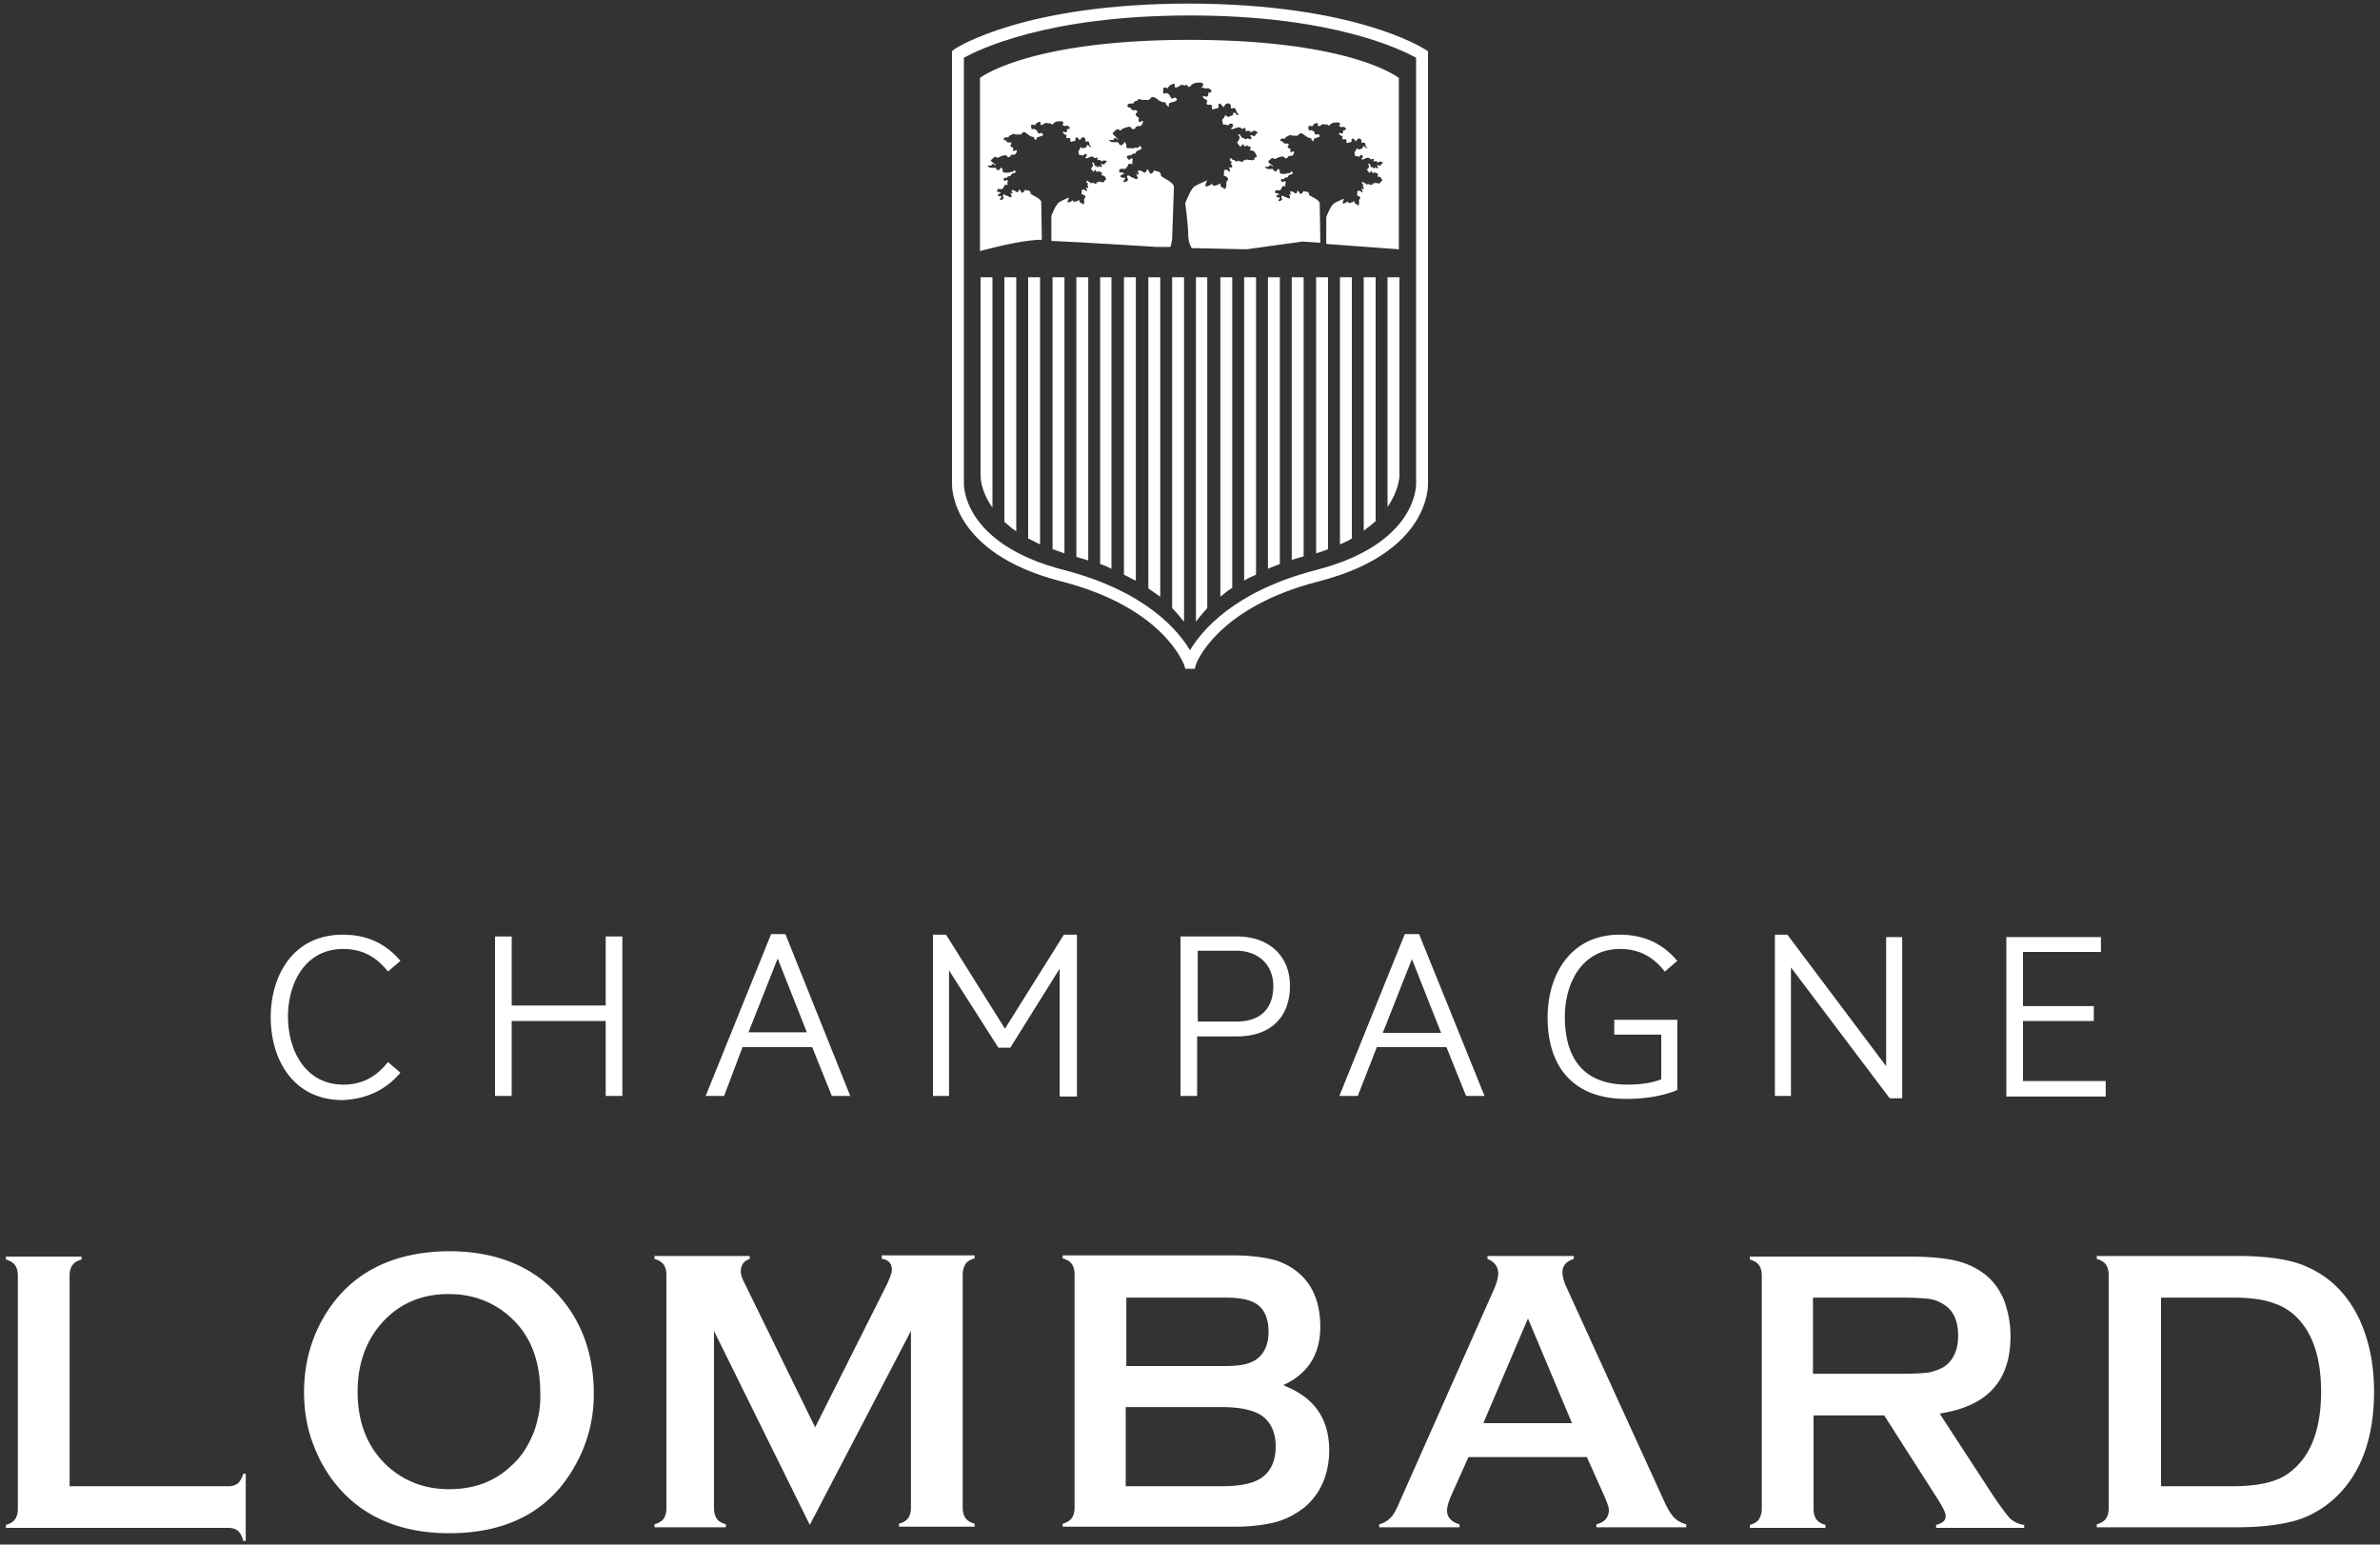
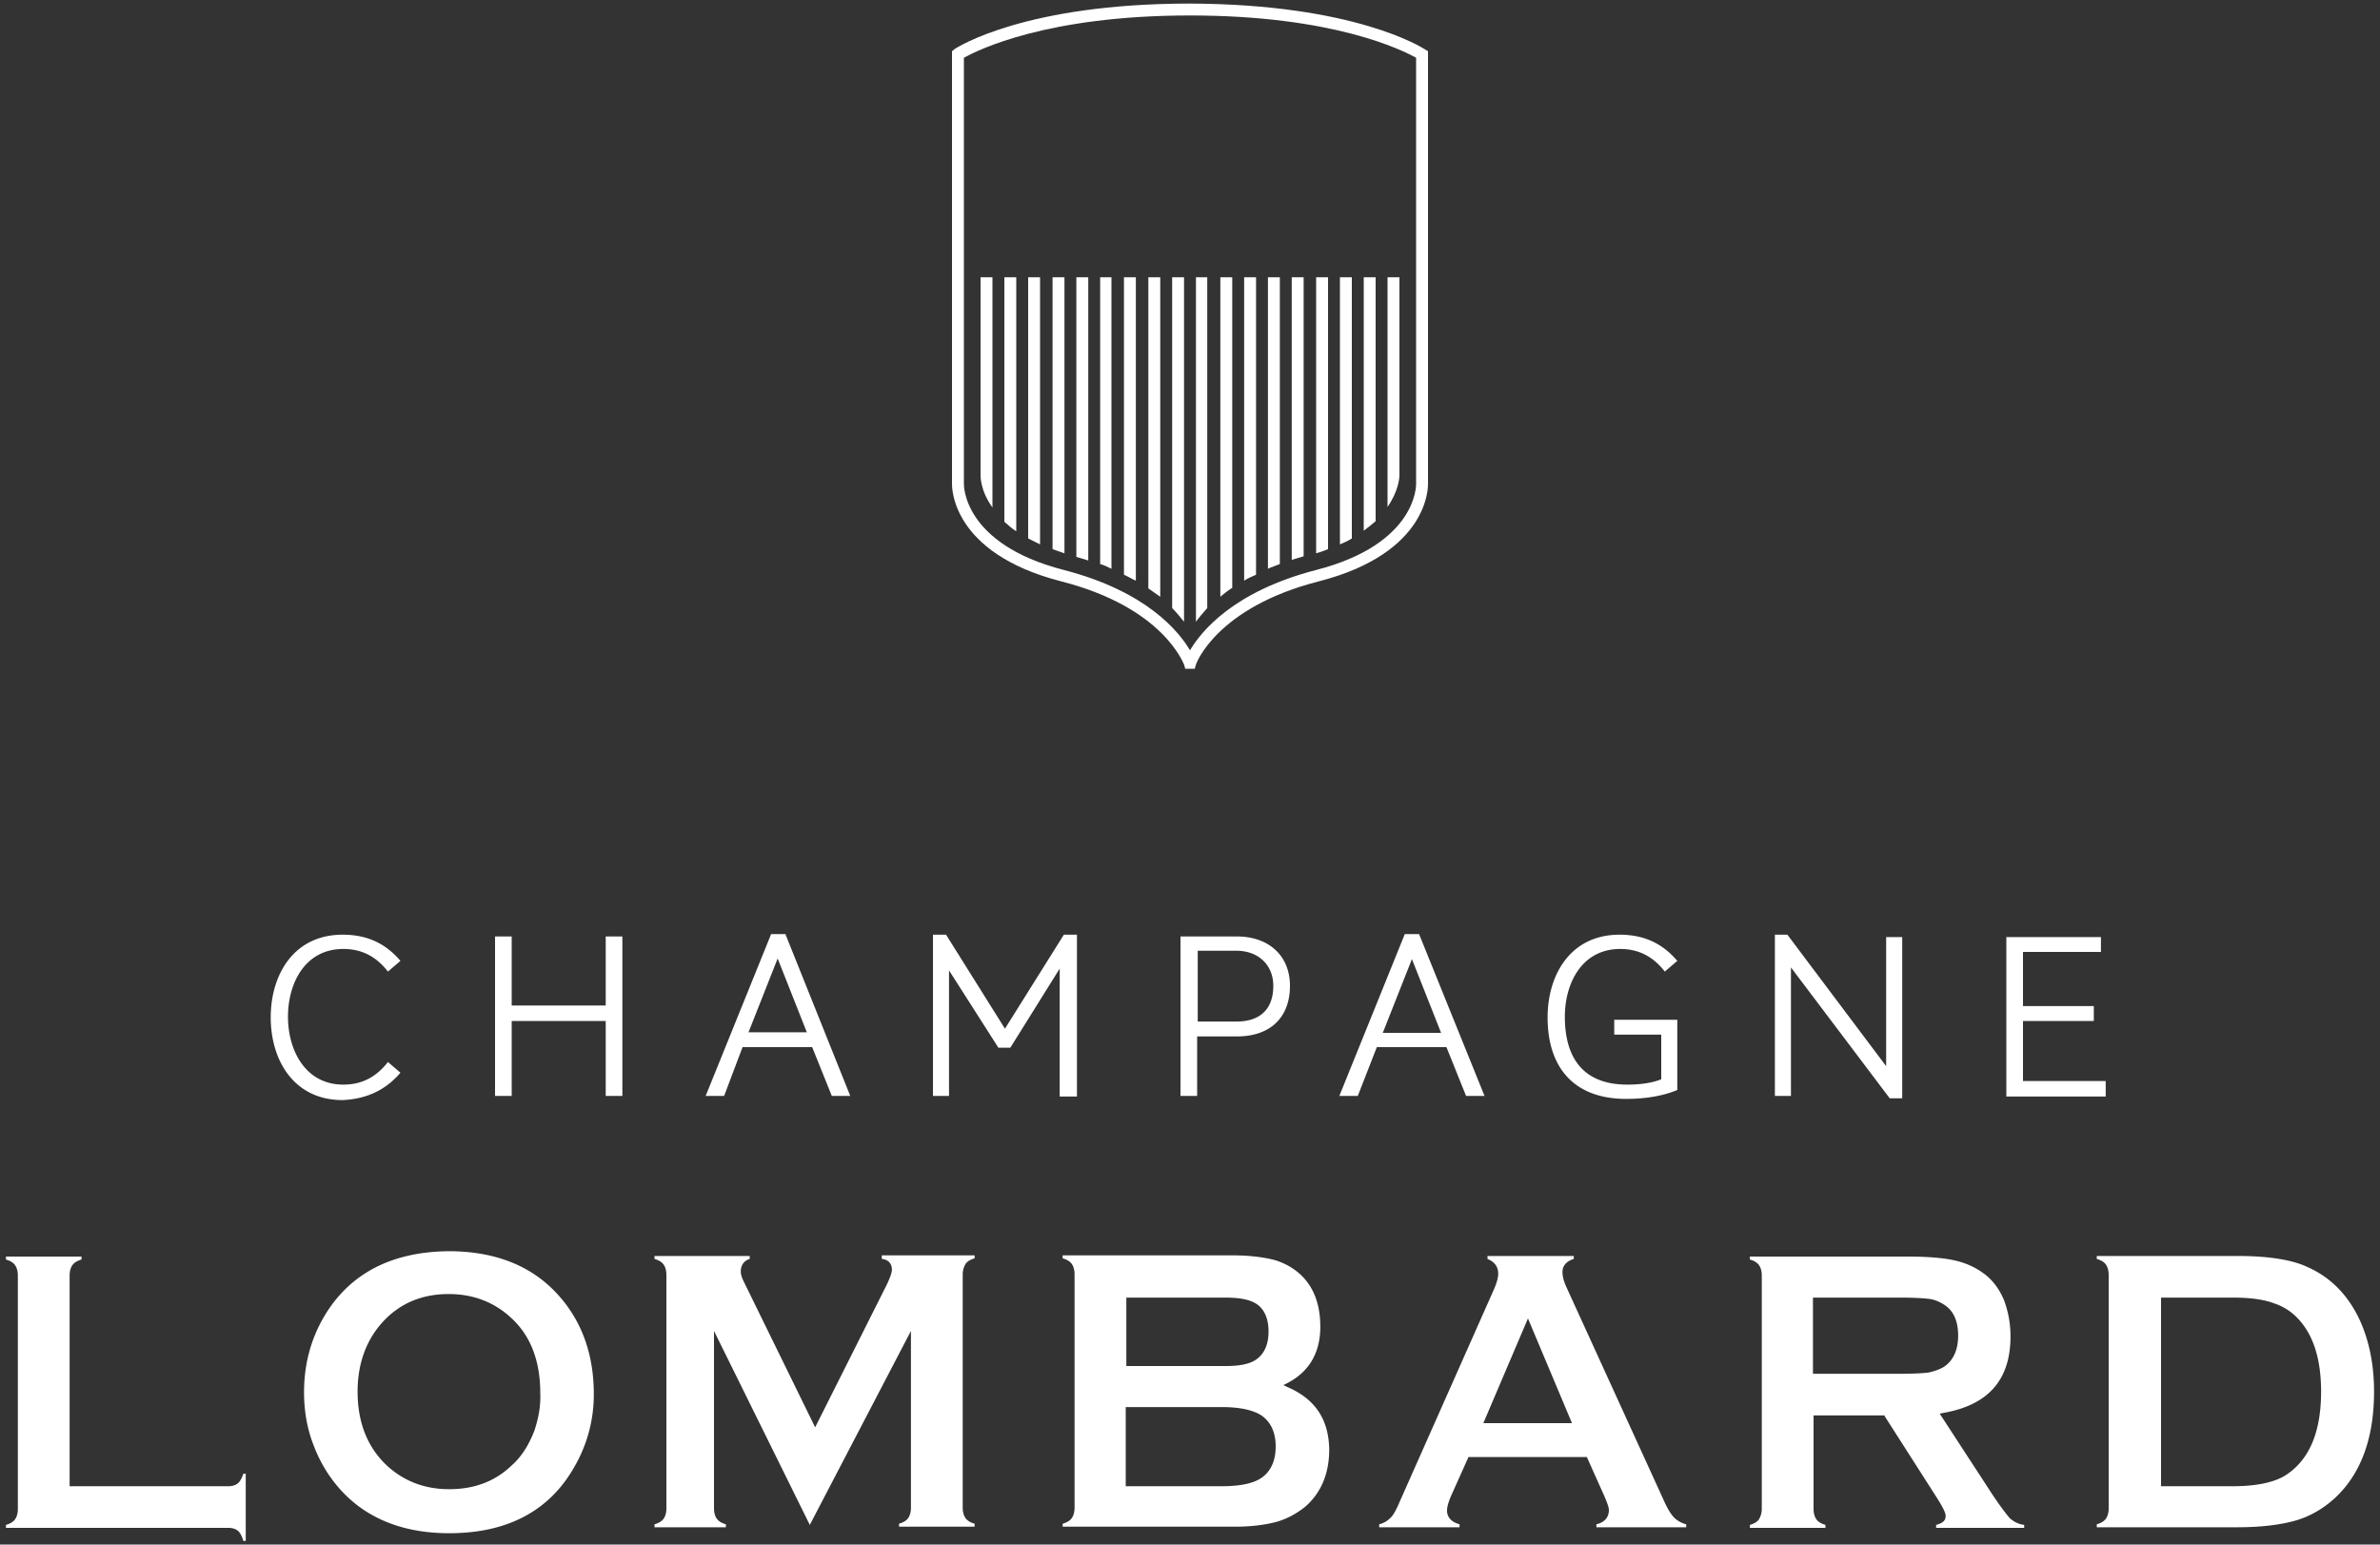
<svg xmlns="http://www.w3.org/2000/svg" viewBox="0 0 400 259.6" fill="#fff">
  <rect x="0" y="0" width="400" height="259.6" fill="#333333" stroke="none" />
  <path d="M201.3 174.2h6.6c5.6 0 8.9-3.2 8.9-8.5 0-5.1-3.6-8.3-8.9-8.3h-9.5v26.8h2.8v-10zm0-14.4h6.5c3.7 0 6.2 2.4 6.2 5.9 0 3.8-2.1 6-6.2 6h-6.5v-11.9zm72 24.9c2.9 0 6-.4 8.6-1.5v-11.8h-10.6v2.5h7.9v7.5c-1.7.7-3.9.9-5.7.9-7.5 0-10.5-4.6-10.5-11.4 0-5.7 2.9-11.4 9.3-11.4 2.9 0 5.4 1.1 7.5 3.8l2.1-1.8c-2.3-2.7-5.3-4.4-9.7-4.4-8.3 0-12.1 6.8-12.1 13.9 0 8.5 4.5 13.7 13.2 13.7zm-206-4.4l-2.1-1.8c-2.1 2.7-4.6 3.8-7.5 3.8-6.4 0-9.3-5.8-9.3-11.4 0-5.7 2.9-11.4 9.3-11.4 2.9 0 5.4 1.1 7.5 3.8l2.1-1.8c-2.3-2.7-5.3-4.4-9.7-4.4-8.3 0-12.1 6.8-12.1 13.9s3.8 13.9 12.1 13.9c4.3-.2 7.4-1.9 9.7-4.6zm286.6 1.4H340v-10.1h11.9v-2.5H340V160h13.1v-2.5h-15.9v26.8h16.7v-2.6zm-107.5 2.5h3.1l-11-27.2h-2.4l-11 27.2h3.1l3.2-8.2h11.7l3.3 8.2zm-14-10.6l4.9-12.4 4.9 12.4h-9.8zM181 184.2v-27.1h-2.2l-9.9 15.8-9.9-15.8h-2.2v27.1h2.7v-21.1l8.3 13h2l8.3-13.3v21.5h2.9zM101.8 169H86v-11.6h-2.8v26.8H86v-12.6h15.8v12.6h2.8v-26.8h-2.8V169zm23 7h11.7l3.3 8.2h3.1L132 157h-2.4l-11 27.2h3.1l3.1-8.2zm5.9-14.9l4.9 12.4h-9.8l4.9-12.4zm170.3 1.5l16.6 22h2.1v-27.1H317v21.7l-16.6-22.1h-2.1v27.1h2.7v-21.6zm-21.5 89.3l-16.3-35.7c-.4-.9-.6-1.7-.6-2.4 0-1 .6-1.8 1.9-2.2v-.5H250v.5c1.2.5 1.8 1.3 1.8 2.5 0 .7-.3 1.7-.8 2.8l-15.8 35.6c-.6 1.4-1.1 2.3-1.6 2.7-.4.4-1 .8-1.8 1v.5h13.5v-.5c-1.4-.4-2.1-1.2-2.1-2.3 0-.6.2-1.3.6-2.3l3-6.7h19.9l3 6.7c.4 1 .7 1.7.7 2.2 0 .9-.4 2-2.1 2.4v.5h15.1v-.5c-.8-.2-1.5-.6-2-1.1-.6-.6-1.2-1.6-1.9-3.2zm-30.2-12.7l7.5-17.6 7.4 17.6h-14.9zm85.3 11.6l-8.6-13.2.5-.1c7.6-1.3 11.4-5.5 11.4-12.9 0-2.2-.4-4.2-1.1-6.1-.8-1.9-2-3.5-3.6-4.6-1.4-1-3-1.7-4.9-2.1s-4.5-.6-7.7-.6h-26.5v.5c.7.2 1.2.5 1.5.9s.5 1 .5 1.8v39.2c0 .7-.2 1.3-.5 1.8-.3.4-.8.7-1.5.9v.5h12.7v-.5c-.7-.2-1.2-.5-1.5-.9s-.5-1-.5-1.8v-15.7h11.9l.1.2 8.7 13.6c1.4 2.2 1.5 2.8 1.5 3.1 0 .8-.5 1.2-1.6 1.5v.5h14.8v-.5c-.9-.1-1.7-.5-2.4-1.1-.6-.7-1.7-2.1-3.2-4.4zm-10.5-20.1c-.9.1-2.4.2-4.6.2h-14.8v-12.8h14.8c2.2 0 3.7.1 4.6.2s1.7.4 2.5.9c1.7 1 2.5 2.8 2.5 5.3s-.9 4.3-2.5 5.3c-.7.4-1.6.7-2.5.9zm-107.8 2.4l-.6-.3.6-.3c3.7-1.9 5.6-5.1 5.6-9.5 0-3.9-1.2-7-3.7-9.1a10.99 10.99 0 0 0-4.3-2.2c-1.7-.4-3.9-.7-6.6-.7h-28.7v.5c.7.2 1.2.5 1.5.9s.5 1 .5 1.8v39.2c0 .8-.2 1.4-.5 1.8s-.8.7-1.5.9v.5h29c2.7 0 5-.3 6.9-.8 1.8-.5 3.4-1.4 4.8-2.5 2.7-2.3 4.1-5.6 4.1-9.7-.1-5.1-2.4-8.5-7.1-10.5zm-27-15H206c2.6 0 4.4.4 5.5 1.3s1.7 2.4 1.7 4.4-.6 3.5-1.8 4.5c-1.1.9-2.8 1.3-5.4 1.3h-16.7v-11.5zm22.7 30.3c-1.3.9-3.5 1.4-6.6 1.4h-16.2v-13.3h16.2c3 0 5.2.5 6.6 1.4 1.6 1.1 2.4 2.9 2.4 5.2 0 2.4-.8 4.2-2.4 5.3zm184.7-26.3c-1.9-4.2-4.8-7.3-8.8-9.1-2.7-1.3-6.8-1.9-11.9-1.9h-23.6v.5c.7.2 1.2.5 1.5.9s.5 1 .5 1.8v39.2c0 .8-.2 1.4-.5 1.8s-.8.7-1.5.9v.5H376c3.9 0 7.2-.4 9.7-1.1s4.7-2 6.6-3.7c4.5-4.1 6.7-10.2 6.7-18 0-4.5-.8-8.4-2.3-11.8zm-12.8 26c-1.9 1.1-4.8 1.7-8.6 1.7h-12.1v-31.7h12.1c2.9 0 5.2.3 7 1 1.8.6 3.3 1.7 4.5 3.2 2.2 2.7 3.3 6.6 3.3 11.6 0 7-2.1 11.7-6.2 14.2zM75.4 210.3c-9.8.1-16.8 3.9-21 11.1-2.2 3.8-3.3 8-3.3 12.6 0 3.1.5 6.1 1.6 8.9 1.2 3.2 3 6 5.3 8.3 4.3 4.3 10.2 6.5 17.5 6.5 9.7 0 16.8-3.7 21-11.1a24.13 24.13 0 0 0 3.3-12.3c0-7.1-2.3-13-6.8-17.5-4.3-4.3-10.2-6.5-17.6-6.5zm14.4 30.2c-.9 2.3-2.1 4.3-3.8 5.8-2.8 2.7-6.3 4-10.5 4s-7.7-1.4-10.5-4c-3.3-3.1-4.9-7.3-4.9-12.4s1.7-9.3 4.9-12.4c2.8-2.7 6.3-4 10.4-4 4.2 0 7.7 1.4 10.5 4 3.3 3 4.9 7.3 4.9 12.6.1 2.2-.3 4.3-1 6.4zm58.5-28.9c1.3.2 1.6 1.1 1.6 1.8 0 .5-.3 1.3-.8 2.4L137 239.9l-12-24.5c-.3-.6-.5-1.2-.5-1.7 0-1 .5-1.8 1.5-2.1v-.5h-16v.5c.7.2 1.2.5 1.5.9s.5 1 .5 1.8v39.2c0 .8-.2 1.4-.5 1.8s-.8.7-1.5.9v.5h12v-.5c-.7-.2-1.2-.5-1.5-.9s-.5-1-.5-1.8v-29.8l16.1 32.6 17-32.6v29.7c0 .8-.2 1.4-.5 1.8s-.8.7-1.5.9v.5h12.7v-.5c-.7-.2-1.2-.5-1.5-.9s-.5-1-.5-1.8v-39.2c0-.7.2-1.3.5-1.8.3-.4.8-.7 1.5-.9v-.5h-15.6v.6zM40.1 249.2c-.4.4-1 .6-1.7.6H11.7v-35.4c0-.8.2-1.4.5-1.8s.8-.7 1.5-.9v-.5H1v.5c.7.2 1.2.5 1.5.9s.5 1 .5 1.8v39.2c0 .8-.2 1.4-.5 1.8s-.8.7-1.5.9v.5h37.4c.7 0 1.3.2 1.7.6.3.3.6.9.8 1.6h.4v-11.3h-.4c-.2.6-.5 1.2-.8 1.5z" />
-   <path d="M175.1 40.3L175 34c0-.7-1.9-1.3-1.8-1.5s-.2-.5-.5-.5-.4-.1-.4-.1-.3.5-.5.5-.3-.6-.5-.5c-.2 0 0 .3-.3.4-.3 0-.1-.1-.6-.3s-.4.2-.2.4c.1.2-.4 0-.4 0s.2.2.2.6-.7-.1-.7-.1c-.2.1-.3-.2-.6-.2s0 .6 0 .6-.2.3-.5.3 0-.3.1-.5-.3-.1-.3-.1-.3-.1-.3-.2c0-.2.7-.4.7-.4-.2.2-.5-.2-.4-.2s-.5.3-.4-.2c.1-.4.5-.2.7-.2s.4-.3.5-.6c0-.2.6-.1.6-.1-.2-.2 0-.7 0-.7s-.2-.3-.3-.1-.4.1-.4-.2c-.1-.3.5-.2.5-.2.2-.4.7-.3.7-.3s-.2-.3.5-.5 0-.5 0-.5c0 .4-.7.3-.7.3.1.2-.7.1-1 .1-.2 0-.2-.6-.2-.6-.2-.1-.3-.3-.3-.3s-.1.5-.5.5c-.3 0-.2-.5-.6-.4h-.6c-.2 0-.2-.1-.5-.3s.6.1.7-.2.3-.1.6.1c.3.1-.3-.4-.6-.6-.3-.3-.1-.3.3-.7.3-.3.4 0 .7 0 .2 0 .2-.1.2-.1s.7-.3 1-.3.4.2.5.3c0 .1.4-.1.4-.1 0-.4.7-.3.7-.3.4-.2.6-1 .1-.7-.4.3-.4-.3-.3-.3s-.1-.2-.1-.2-.6-.2-.3-.5-.2-.4-.2-.4c-.5.2-.6-.3-.6-.3s-.5 0-.4-.3c0-.3.8-.2.8-.2.1-.5.5-.3.6-.5s.4 0 .8 0h.7s.3-.4.5-.4.4.2.4.2l.4.3s.4.3.7.3.1.2.3.4c.3.2.3.1.3.1-.1-.5.2-.4.7-.6.5-.1.4-.3.4-.3s-.2-.4-.5-.2-.5-.4-.5-.4-.3-.4-.7-.3c-.3.1-.3-.3-.3-.6s.7 0 .7-.1.3-.5.7-.5c.4-.1 0 .5.3.5s.6-.3.6-.3c.3-.1.7.1.7.1.1-.4.2.1.5.1.2.1.3-.5 1.1-.5.9-.1.8.2.8.3 0 .2-.3.4-.3.4.3-.2.5.1.5.1.6-.2.8.1.9.3s-.5.2-.5.2.1.2 0 .4c-.1.3-.6 0-.6 0s-.2.3.3.5.1.3.2.5.3.1.5.1.2.2.2.5.4 0 .7 0 0-.6.3-.6.5.4.5.4.1.1.2-.1.4-.5.7-.2-.1.6.3.6c.4-.1.4 0 .5.4s.3.4.3.4-.1.3-.4-.1c-.3-.3-.4 0-.4.2 0 .1-.3.1-.5.2-.1.1-.5-.2-.5-.2s0 .3-.3.6c-.1.1 0 .5.1.8.1-.1.2-.1.4 0 .3.1.3 0 .3 0s.1-.3.4-.2.1.3.1.4c-.1.1-.2.1-.2.2s.3.1.3.1.6-.3.8-.3.5.3.5.3.2-.1.4-.1 0 .4 0 .4h.5c.2 0 .2.3.2.3.4-.4.7-.2.9-.1s-.3.2-.3.4c0 .1-.3.2-.4.1s-.3 0-.3 0 .2.2.2.4c-.1.2-.5-.1-.5-.1s-.1.2-.2.2-.2-.2-.2-.2c-.2.1-.4-.1-.4-.4-.1-.2-.5-.3-.3 0s0 .5 0 .5 0 .2-.2.2c-.2.1.4.7.4.7s.1-.2.2-.3c.1-.2.3.3.3.3s.1 0 .3-.1c.1-.1.2.1.3.1.2 0 .3.1.3.2 0 .2-.2.4.1.4s.4.2.4.2.2.3.2.4c.1.2-.3.2-.3.2s.1.2-.1.3c-.3.1-.4-.1-.5 0-.1 0-.3-.1-.4-.3 0 0 .1.1.1.2.1.2-.4.1-.4.1s0 .3-.1.3-.6-.2-.6-.2c-.3.3-.4-.1-.4-.1s-.3 0-.3-.1-.3-.2-.3 0 .3.4.3.4l-.2.2s.2.1.2.4c0 .2-.4 0-.4 0s.1.2.2.5c0 .2-.2.1-.3 0 0-.1-.4-.2-.5-.1s-.1.1-.1.5c0 .3-.1.2.2.3.2.1.3.1.4.3s-.2.4-.2.5c0 .2.1.6-.1.8s-.2-.2-.4-.2c-.3 0-.3-.5-.3-.5s-.3.2-.7.3-.4-.3-.4-.3-.1.2-.6.4c-.6.2 0-.8 0-.8s-1.1.4-1.7.8-1.3 2.3-1.3 2.3v4.2c5.1.2 17.6 1 17.6 1h2.4c.2-.5.3-1.4.3-1.4l.3-8.7c0-.8-2.3-1.7-2.2-1.9s-.2-.7-.6-.7c-.3 0-.5-.2-.5-.2s-.3.6-.6.6c-.2 0-.3-.7-.6-.7-.2 0 0 .4-.4.5-.4 0-.1-.1-.7-.3s-.5.2-.3.5c.1.3-.5 0-.5 0s.2.2.3.7c0 .5-.9-.1-.9-.1-.2.1-.3-.3-.7-.3s0 .7 0 .7-.2.4-.6.4 0-.4.1-.6c.2-.2-.4-.1-.4-.1s-.4-.1-.4-.3.9-.5.9-.5c-.3.2-.7-.2-.6-.2s-.6.3-.5-.2.6-.3.9-.3c.2 0 .5-.4.6-.7 0-.3.8-.1.8-.1-.2-.2 0-.8 0-.8s-.3-.4-.4-.1-.5.1-.6-.3c-.1-.3.7-.3.7-.3.3-.4.8-.3.8-.3s-.2-.3.6-.6 0-.7 0-.7c0 .5-.8.3-.8.3.2.2-.9.1-1.2.1s-.2-.7-.2-.7c-.2-.1-.3-.4-.3-.4s-.2.6-.6.6-.3-.6-.7-.5h-.7c-.3 0-.3-.1-.6-.3s.8.1.8-.2c.1-.4.4-.1.7.1s-.4-.5-.7-.8c-.4-.4-.1-.4.3-.8s.5 0 .8 0 .2-.2.2-.2.8-.3 1.2-.4c.4 0 .5.3.6.4 0 .1.5-.1.5-.1 0-.5.8-.4.8-.4.5-.2.7-1.2.2-.8s-.5-.4-.4-.4-.1-.3-.1-.3-.7-.3-.3-.7-.2-.5-.2-.5c-.6.2-.8-.4-.8-.4s-.6 0-.5-.4c0-.4 1-.3 1-.3.1-.6.6-.3.7-.6s.6 0 1 0h.9s.4-.5.6-.5.6.2.6.2l.5.4s.5.3.9.3.1.2.4.5.4.1.4.1c-.2-.6.2-.5.8-.7s.5-.4.5-.4-.2-.5-.6-.2-.6-.5-.6-.5-.4-.5-.8-.3-.3-.4-.3-.8.8 0 .8-.1c0-.2.4-.6.9-.7s0 .6.4.6.8-.4.8-.4c.3-.1.8.1.8.1.1-.5.3.1.6.2s.3-.6 1.4-.7 1 .2 1 .4-.4.5-.4.5a.62.62 0 0 1 .7.1c.7-.2 1 .1 1.1.4s-.6.3-.6.3.2.2 0 .5c-.1.3-.8 0-.8 0s-.2.3.4.6.1.4.2.7.3.2.6.2.3.2.3.6.5 0 .9 0 0-.7.3-.8c.3 0 .6.5.6.5s.1.2.3-.1c.1-.3.5-.6.9-.3s-.1.8.4.7.5 0 .7.5.4.5.4.5-.1.4-.5-.1c-.4-.4-.5 0-.5.2s-.4.1-.6.3-.7-.3-.7-.3 0 .4-.4.7c-.2.2 0 .6.1 1 .1-.1.3-.1.5 0 .4.1.4 0 .4 0s.1-.3.5-.2.2.4.1.6-.2.1-.3.2c0 .1.4.1.4.1s.7-.3 1-.3.6.3.6.3.2-.2.4-.2.1.5.1.5h.6c.3 0 .3.3.3.3.5-.5.9-.3 1.1-.1s-.3.3-.3.5-.3.2-.5.1c-.2-.2-.4 0-.4 0s.3.3.2.5c-.1.3-.6-.1-.6-.1s-.1.2-.3.2-.3-.2-.3-.2c-.2.2-.5-.2-.6-.4-.1-.3-.6-.3-.3 0s0 .7 0 .7 0 .2-.2.3c-.3.1.5.9.5.9s.1-.2.3-.4.3.3.3.3c.1 0 .2-.1.4-.1.2-.1.2.1.3.1.3 0 .4.1.4.2 0 .2-.3.5.1.5a.75.75 0 0 1 .6.3s.2.3.3.6-.4.3-.4.3.2.3-.2.4c-.3.1-.5-.1-.7 0-.1.1-.4-.2-.5-.3.1.1.1.1.1.2.1.2-.5.1-.5.1s0 .3-.2.3-.8-.2-.8-.2c-.3.4-.5-.1-.5-.1s-.4 0-.4-.1c0-.2-.4-.3-.4 0s.4.5.4.5l-.3.2s.3.2.3.5-.6.1-.6.1.2.3.2.6c.1.3-.3.1-.3 0s-.5-.3-.6-.1-.1.2-.1.6-.1.3.2.4.3.2.5.4c.1.2-.3.5-.3.7s.1.7-.2 1c-.2.2-.2-.2-.5-.2s-.3-.7-.3-.7-.4.3-.9.4-.5-.4-.5-.4-.1.3-.8.5c-.7.3 0-1 0-1s-1.4.6-2.1 1-1.6 2.9-1.6 2.9.5 3.7.5 5.3c0 1.1.4 1.9.6 2.2l9.2.2 9.4-1.3 3 .2c0-1.4-.1-6-.1-6.6 0-.7-1.9-1.3-1.8-1.5s-.2-.5-.5-.5-.4-.1-.4-.1-.3.5-.5.5-.3-.6-.5-.5c-.2 0 0 .3-.3.4-.3 0-.1-.1-.6-.3s-.4.2-.2.4c.1.2-.4 0-.4 0s.2.2.2.6-.7-.1-.7-.1c-.2.1-.3-.2-.6-.2s0 .6 0 .6-.2.3-.5.3 0-.3.1-.5-.3-.1-.3-.1-.3-.1-.3-.2c0-.2.7-.4.7-.4-.2.2-.6-.2-.5-.2s-.4.3-.4-.2c.1-.4.5-.2.7-.2s.4-.3.5-.6c0-.2.6-.1.6-.1-.2-.2 0-.7 0-.7s-.2-.3-.3-.1-.4.1-.5-.2.5-.2.5-.2c.2-.4.7-.3.7-.3s-.2-.3.5-.5 0-.5 0-.5c0 .4-.7.3-.7.3.1.2-.7.1-1 .1s-.2-.6-.2-.6c-.2-.1-.3-.3-.3-.3s-.1.5-.5.5c-.3 0-.2-.5-.6-.4h-.6c-.2 0-.2-.1-.5-.3s.6.1.7-.2.3-.1.6.1c.3.1-.3-.4-.6-.6-.3-.3-.1-.3.3-.7.3-.3.4 0 .7 0s.2-.1.2-.1.7-.3 1-.3.4.2.5.3c0 .1.4-.1.4-.1 0-.4.7-.3.7-.3.4-.2.6-1 .1-.7-.4.3-.4-.3-.3-.3s-.1-.2-.1-.2-.6-.2-.3-.5-.2-.4-.2-.4c-.5.2-.7-.3-.7-.3s-.4 0-.4-.3.8-.2.8-.2c.1-.5.5-.3.6-.5s.5 0 .8 0h.7s.3-.4.5-.4.5.2.5.2l.4.3s.4.3.7.3.1.2.3.4c.3.2.3.1.3.1-.1-.5.2-.4.6-.6.5-.1.4-.3.4-.3s-.2-.4-.5-.2-.4-.4-.4-.4-.3-.4-.7-.3c-.3.1-.3-.3-.3-.6s.7 0 .7-.1.3-.5.7-.5c.4-.1 0 .5.3.5s.6-.3.6-.3c.3-.1.7.1.7.1.1-.4.2.1.4.1.2.1.3-.5 1.1-.5.9-.1.8.2.8.3 0 .2-.3.4-.3.4.3-.2.5.1.5.1.6-.2.8.1.8.3.1.2-.5.2-.5.2s.1.2 0 .4c-.1.3-.6 0-.6 0s-.2.3.3.5.1.3.2.5.3.1.5.1.2.2.2.5.4 0 .7 0 0-.6.3-.6.5.4.5.4.1.1.2-.1.4-.5.7-.2-.1.6.3.6c.4-.1.4 0 .5.4s.3.4.3.4-.1.3-.4-.1c-.3-.3-.4 0-.4.2 0 .1-.3.1-.5.2-.1.1-.5-.2-.5-.2s0 .3-.3.6c-.1.1 0 .5.1.8.1-.1.2-.1.4 0 .3.1.3 0 .3 0s.1-.3.4-.2.1.3.1.4c-.1.1-.2.1-.2.2s.3.1.3.1.6-.3.8-.3.5.3.5.3.2-.1.4-.1 0 .4 0 .4h.5c.2 0 .2.3.2.3.4-.4.7-.2.9-.1s-.3.2-.3.4c0 .1-.3.2-.4.1s-.3 0-.3 0 .2.2.2.4c-.1.2-.5-.1-.5-.1s-.1.2-.2.2-.2-.2-.2-.2c-.2.1-.4-.1-.4-.4-.1-.2-.5-.3-.3 0s0 .5 0 .5 0 .2-.2.2c-.2.1.4.7.4.7s.1-.2.2-.3c.1-.2.3.3.3.3s.1 0 .3-.1c.1-.1.2.1.3.1.2 0 .3.1.3.2 0 .2-.2.4.1.4s.4.2.4.2.2.3.2.4c.1.2-.3.2-.3.2s.1.2-.1.3c-.3.1-.4-.1-.5 0-.1 0-.3-.1-.4-.3 0 0 .1.1.1.2.1.2-.4.1-.4.1s0 .3-.2.3c-.1 0-.6-.2-.6-.2-.3.3-.4-.1-.4-.1s-.3 0-.3-.1-.3-.2-.3 0 .3.4.3.4l-.2.2s.2.1.2.4c0 .2-.4 0-.4 0s.1.2.2.5c.1.2-.2.1-.3 0 0-.1-.4-.2-.5-.1s-.1.1-.1.5c0 .3-.1.2.1.3s.3.1.4.3-.3.4-.2.5c0 .2.1.6-.1.8s-.1-.2-.4-.2c-.2 0-.3-.5-.3-.5s-.3.2-.7.3-.4-.3-.4-.3-.1.2-.6.4 0-.8 0-.8-1.1.4-1.7.8-1.3 2.3-1.3 2.3V41l12.2.9V13.1s-7.9-6.4-35.2-6.4c-27.1 0-35.2 6.4-35.2 6.4v29.1c.1 0 6.7-1.9 10.4-1.9" />
  <path d="M240 81.3V8.6l-.5-.3C239 8 227.7.7 200 .6c-27.7 0-39 7.3-39.5 7.6l-.5.4v72.7c0 .4-.3 11.6 18.3 16.4 17.3 4.4 20.6 13.9 20.7 14l.2.7h1.6l.2-.7c0-.1 3.4-9.6 20.7-14 18.6-4.8 18.3-16 18.3-16.4zm-18.8 14.5c-13.9 3.6-19.3 10.3-21.2 13.5-1.9-3.2-7.3-9.9-21.2-13.5-17.1-4.4-16.8-14.4-16.8-14.5V9.7c2.4-1.3 13.9-7.1 38-7.1s35.6 5.8 38 7.1v71.6c0 .1.3 10.1-16.8 14.5zm-40.3-2.2l2 .6V46.6h-2v47zm4 1.2c.7.2 1.3.5 1.9.8v-49h-1.9v48.2zm8.1 4.1l2 1.4V46.6h-2v52.3zm-4.1-2.3c.7.3 1.3.7 2 1v-51h-2v50zm20.2 1c.6-.4 1.3-.7 2-1v-50h-2v51zm-36.3-7.1l2 1V46.6h-2v43.9zm-8-10.6s-.1 2.5 2 5.4V46.6h-2v33.3zm4 7.8c.6.5 1.2 1.1 2 1.6V46.6h-2v41.1zm8.1 4.6l2 .7V46.6h-2v45.7zm44.3.7c.7-.2 1.3-.4 2-.7V46.6h-2V93zm14-13.1V46.6h-2v38.6c1.8-2.6 2-4.8 2-5.3h0zM201 104.5c.5-.7 1.2-1.5 1.9-2.3V46.6H201v57.9zm28.2-15.3c.7-.5 1.4-1.1 2-1.6v-41h-2v42.6zm-32.2 13c.8.8 1.4 1.6 2 2.3V46.6h-2v55.6zm16.1-6.6c.6-.3 1.3-.5 2-.8V46.6h-2v49zm-8 4.7c.6-.5 1.2-1 2-1.5V46.6h-2v53.7zm20.1-8.8c.7-.3 1.4-.6 2-1V46.6h-2v44.9zm-8.1 2.6l2-.6V46.6h-2v47.5z" />
</svg>